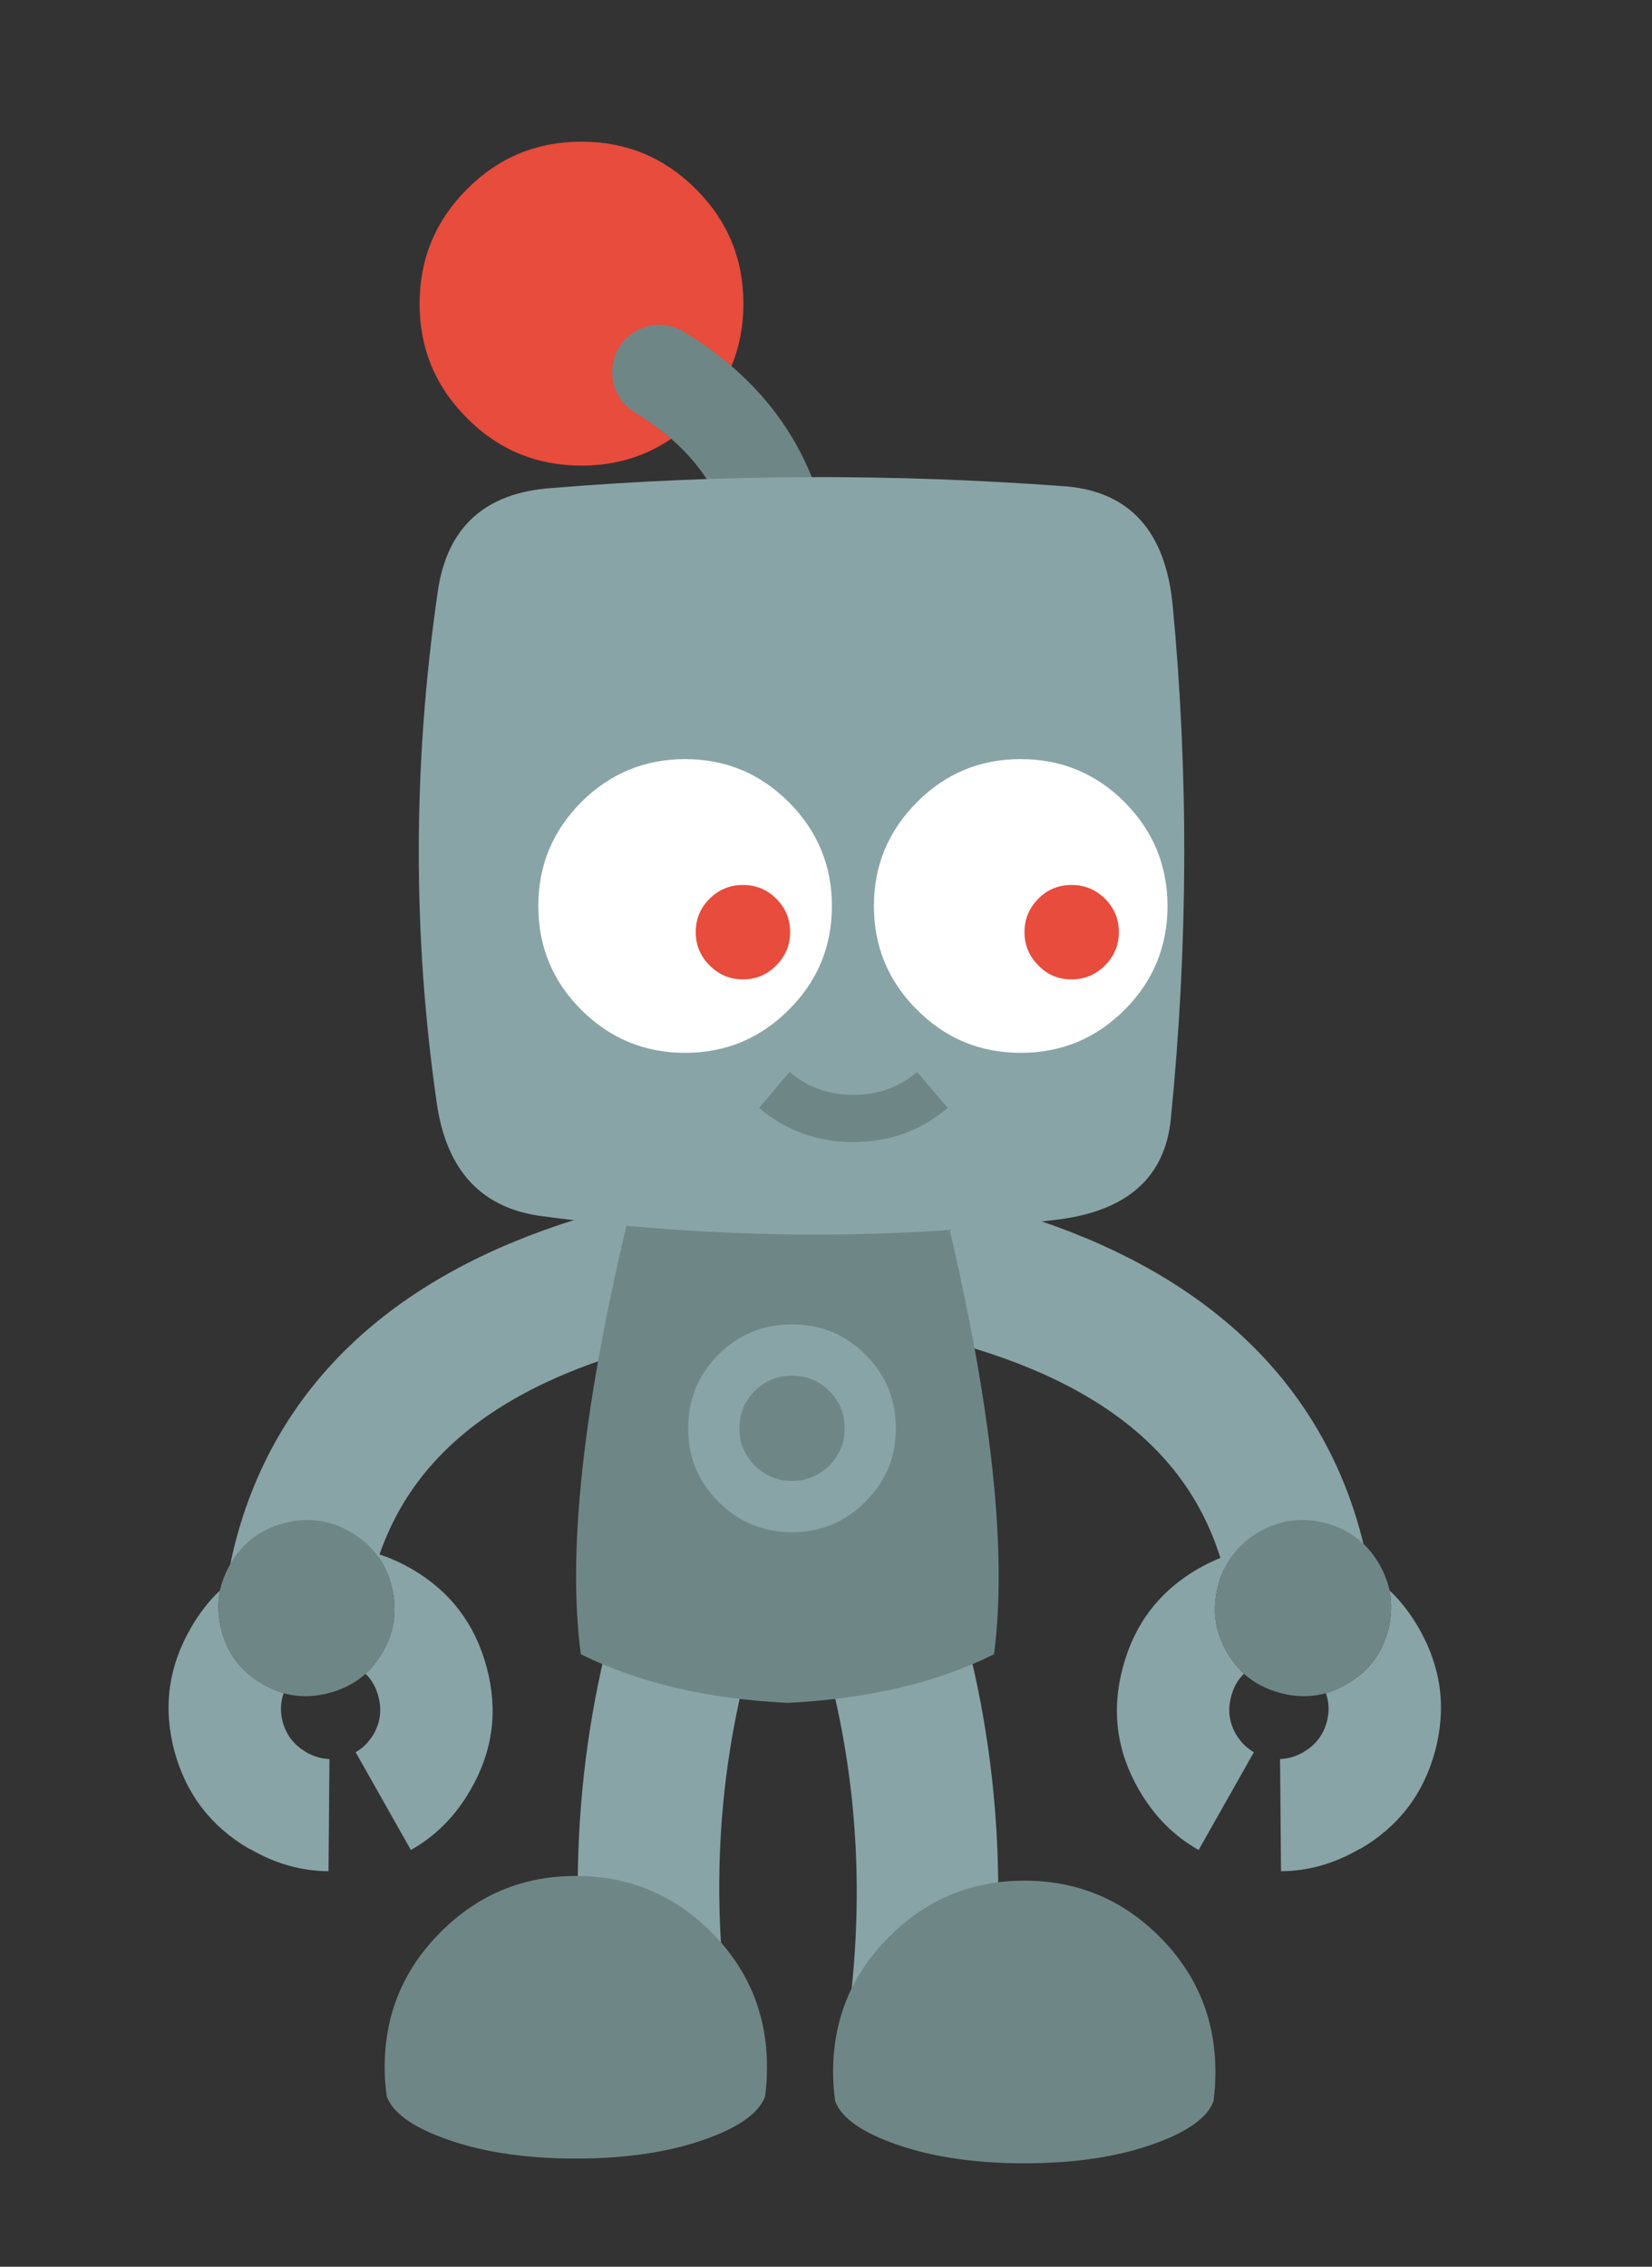
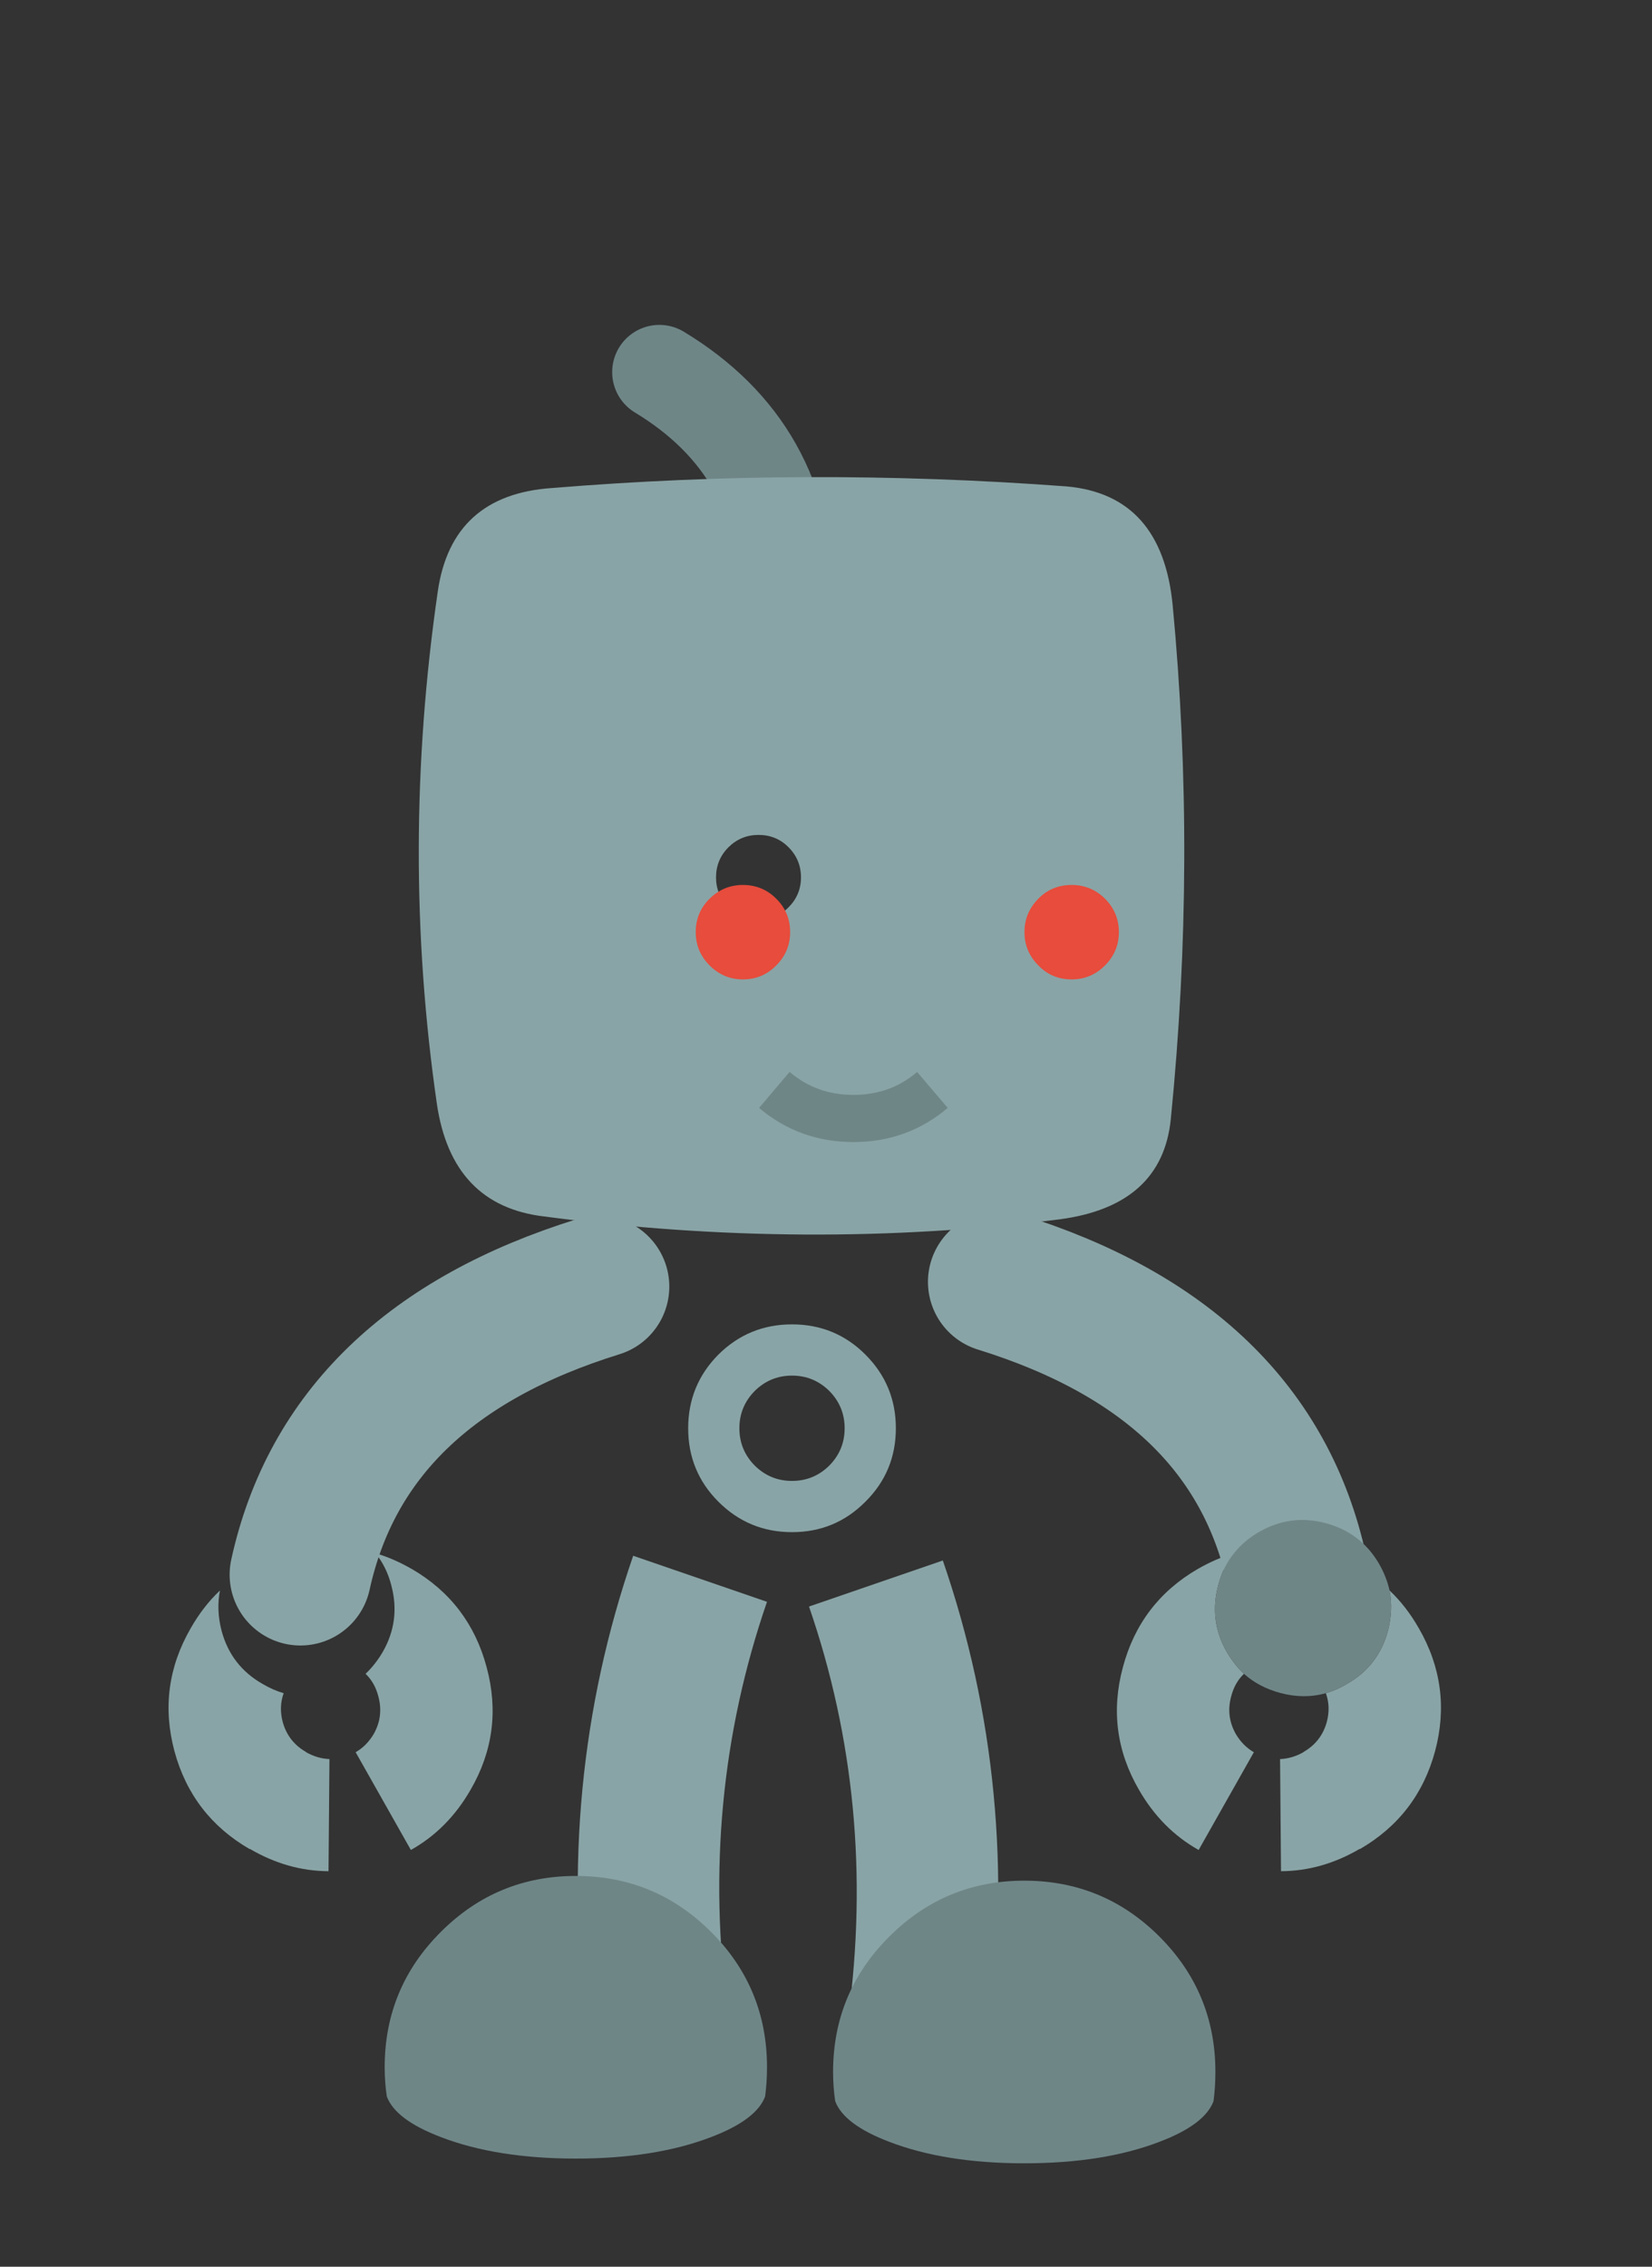
<svg xmlns="http://www.w3.org/2000/svg" xmlns:xlink="http://www.w3.org/1999/xlink" version="1.1" preserveAspectRatio="none" x="0px" y="0px" width="350px" height="480px" viewBox="0 0 350 480">
  <rect x="0" y="0" width="350" height="480" fill="#333333" stroke="none" />
  <defs>
    <g id="Symbol_24_0_Layer0_0_MEMBER_0_FILL">
      <path fill="#89A4A6" stroke="none" d=" M 10.2 79.05 Q 4.1 33.65 18.5 -8.1 L -9.85 -17.85 Q -26.5 30.45 -19.55 83 L 10.2 79.05 Z" />
    </g>
    <g id="Symbol_24_0_Layer0_0_MEMBER_1_FILL">
      <path fill="#6F8687" stroke="none" d=" M 18.1 96.65 Q 18.5 93.65 18.5 90.45 18.5 73.65 6.65 61.8 -5.2 49.95 -22 49.95 -38.75 49.95 -50.6 61.8 -62.5 73.65 -62.5 90.45 -62.5 93.65 -62.05 96.65 -60.2 101.6 -50.6 105.25 -38.75 109.8 -22 109.8 -5.2 109.8 6.65 105.25 16.25 101.6 18.1 96.65 Z" />
    </g>
    <g id="Symbol_25_0_Layer0_0_MEMBER_0_FILL">
      <path fill="#89A4A6" stroke="none" d=" M 14.3 -16.85 L -14.05 -7.1 Q 0.35 34.65 -5.75 80.05 L 24 84 Q 30.95 31.45 14.3 -16.85 Z" />
    </g>
    <g id="Symbol_25_0_Layer0_0_MEMBER_1_FILL">
      <path fill="#6F8687" stroke="none" d=" M 31.55 50.95 Q 14.8 50.95 2.95 62.8 -8.95 74.65 -8.95 91.45 -8.95 94.65 -8.5 97.65 -6.65 102.6 2.95 106.25 14.8 110.8 31.55 110.8 48.35 110.8 60.2 106.25 69.8 102.6 71.65 97.65 72.05 94.65 72.05 91.45 72.05 74.65 60.2 62.8 48.35 50.95 31.55 50.95 Z" />
    </g>
    <g id="Symbol_21_0_Layer0_0_MEMBER_1_FILL">
      <path fill="#89A4A6" stroke="none" d=" M 46.5 64.25 Q 47.5 60.35 49.85 57.45 46 58.6 42.25 60.75 L 42.2 60.8 42.15 60.8 Q 29.95 67.9 26.3 81.6 22.6 95.3 29.7 107.55 34.5 115.9 42.35 120.3 L 54.05 99.6 Q 51.7 98.25 50.2 95.7 48.1 91.95 49.25 87.75 50 84.85 51.95 83 49.85 81 48.3 78.35 44.5 71.7 46.5 64.25 M 89 73.35 Q 86.35 68.7 82.8 65.35 83.6 69.5 82.45 73.9 80.45 81.35 73.75 85.15 71.55 86.45 69.3 87.1 70.35 90 69.5 93.2 68.35 97.35 64.65 99.5 L 64.55 99.55 64.55 99.6 Q 62.15 100.95 59.6 101.05 L 59.8 124.8 Q 68.5 124.75 76.5 120.05 L 76.45 120.15 Q 88.75 113.05 92.45 99.35 96.1 85.65 89 73.35 Z" />
      <path fill="#6F8687" stroke="none" d=" M 82.45 73.9 Q 83.6 69.5 82.8 65.35 82.15 62.45 80.6 59.75 76.75 53.1 69.3 51.1 61.85 49.1 55.15 52.95 51.95 54.8 49.85 57.45 47.5 60.35 46.5 64.25 44.5 71.7 48.3 78.35 49.85 81 51.95 83 55.15 85.85 59.65 87.05 64.65 88.4 69.3 87.1 71.55 86.45 73.75 85.15 80.45 81.35 82.45 73.9 Z" />
    </g>
    <g id="Symbol_22_0_Layer0_0_MEMBER_1_FILL">
      <path fill="#89A4A6" stroke="none" d=" M -78.3 72.9 Q -79.45 68.5 -78.65 64.35 -82.2 67.7 -84.85 72.35 -91.95 84.65 -88.3 98.35 -84.6 112.05 -72.3 119.15 L -72.35 119.05 Q -64.35 123.75 -55.65 123.8 L -55.45 100.05 Q -58 99.95 -60.4 98.6 L -60.4 98.55 -60.5 98.5 Q -64.2 96.35 -65.35 92.2 -66.2 89 -65.15 86.1 -67.4 85.45 -69.6 84.15 -76.3 80.35 -78.3 72.9 M -45.7 56.45 Q -43.35 59.35 -42.35 63.25 -40.35 70.7 -44.15 77.35 -45.7 80 -47.8 82 -45.85 83.85 -45.1 86.75 -43.95 90.95 -46.05 94.7 -47.55 97.25 -49.9 98.6 L -38.2 119.3 Q -30.35 114.9 -25.55 106.55 -18.45 94.3 -22.15 80.6 -25.8 66.9 -38 59.8 L -38.05 59.8 -38.1 59.75 Q -41.85 57.6 -45.7 56.45 Z" />
-       <path fill="#6F8687" stroke="none" d=" M -45.7 56.45 Q -47.8 53.8 -51 51.95 -57.7 48.1 -65.15 50.1 -72.6 52.1 -76.45 58.75 -78 61.45 -78.65 64.35 -79.45 68.5 -78.3 72.9 -76.3 80.35 -69.6 84.15 -67.4 85.45 -65.15 86.1 -60.5 87.4 -55.5 86.05 -51 84.85 -47.8 82 -45.7 80 -44.15 77.35 -40.35 70.7 -42.35 63.25 -43.35 59.35 -45.7 56.45 Z" />
    </g>
    <g id="Symbol_23_0_Layer0_0_FILL">
-       <path fill="#6F8687" stroke="none" d=" M 0.05 20.4 Q 25.6 19.15 43.8 10.1 48.35 -24.55 31.85 -90.35 L -31.7 -90.35 Q -48.35 -24.55 -43.75 10.1 -25.55 19.15 0.05 20.4 Z" />
-     </g>
+       </g>
    <g id="Symbol_23_0_Layer0_0_MEMBER_0_FILL">
      <path fill="#89A4A6" stroke="none" d=" M 16.55 -53.35 Q 10.15 -59.75 1 -59.75 -8.15 -59.75 -14.6 -53.35 -21 -46.9 -21 -37.75 -21 -28.6 -14.6 -22.2 -8.15 -15.75 1 -15.75 10.15 -15.75 16.55 -22.2 23 -28.6 23 -37.75 23 -46.9 16.55 -53.35 M 12.15 -37.75 Q 12.15 -33.15 8.9 -29.85 5.6 -26.6 1 -26.6 -3.6 -26.6 -6.9 -29.85 -10.15 -33.15 -10.15 -37.75 -10.15 -42.35 -6.9 -45.65 -3.6 -48.9 1 -48.9 5.6 -48.9 8.9 -45.65 12.15 -42.35 12.15 -37.75 Z" />
    </g>
    <g id="Symbol_26_0_Layer0_0_MEMBER_0_FILL">
-       <path fill="#E74C3C" stroke="none" d=" M -12.3 -160.4 Q -12.3 -174.6 -22.35 -184.65 -32.4 -194.7 -46.6 -194.7 -60.85 -194.7 -70.85 -184.65 -80.9 -174.6 -80.9 -160.4 -80.9 -146.15 -70.85 -136.15 -60.85 -126.1 -46.6 -126.1 -32.4 -126.1 -22.35 -136.15 -12.3 -146.15 -12.3 -160.4 Z" />
-     </g>
+       </g>
    <g id="Symbol_26_0_Layer0_0_MEMBER_2_FILL">
      <path fill="#89A4A6" stroke="none" d=" M 78.65 -96.5 Q 76.4 -119.9 56.15 -121.7 1.15 -125.8 -52.9 -121.35 -74.1 -119.9 -77.05 -99.45 -85 -44.65 -77.25 9 -74.1 30.6 -54.5 32.9 1.15 40.25 54.75 33.5 76.4 30.6 78.25 12.3 83.75 -42.8 78.65 -96.5 M -0.1 -38.9 Q -0.1 -35.2 -2.75 -32.55 -5.35 -29.9 -9.1 -29.9 -12.8 -29.9 -15.45 -32.55 -18.1 -35.2 -18.1 -38.9 -18.1 -42.65 -15.45 -45.3 -12.8 -47.9 -9.1 -47.9 -5.35 -47.9 -2.75 -45.3 -0.1 -42.65 -0.1 -38.9 Z" />
    </g>
    <g id="Symbol_26_0_Layer0_0_MEMBER_3_FILL">
-       <path fill="#FFFFFF" stroke="none" d=" M -2.7 -54.85 Q -11.8 -63.95 -24.65 -63.95 -37.5 -63.95 -46.65 -54.85 -55.75 -45.7 -55.75 -32.85 -55.75 -19.95 -46.65 -10.85 -37.5 -1.75 -24.65 -1.75 -11.8 -1.75 -2.7 -10.85 6.45 -19.95 6.45 -32.85 6.45 -45.7 -2.7 -54.85 Z" />
-     </g>
+       </g>
    <g id="Symbol_26_0_Layer0_0_MEMBER_4_FILL">
      <path fill="#E74C3C" stroke="none" d=" M -5.35 -20.25 Q -2.4 -23.2 -2.4 -27.3 -2.4 -31.5 -5.35 -34.4 -8.25 -37.3 -12.4 -37.3 -16.5 -37.3 -19.45 -34.4 -22.4 -31.5 -22.4 -27.3 -22.4 -23.2 -19.45 -20.25 -16.5 -17.3 -12.4 -17.3 -8.25 -17.3 -5.35 -20.25 Z" />
    </g>
    <g id="Symbol_26_0_Layer0_0_MEMBER_5_FILL">
-       <path fill="#FFFFFF" stroke="none" d=" M 68.45 -54.85 Q 59.35 -63.95 46.45 -63.95 33.55 -63.95 24.5 -54.85 15.35 -45.7 15.35 -32.85 15.35 -19.95 24.5 -10.85 33.55 -1.75 46.45 -1.75 59.35 -1.75 68.45 -10.85 77.55 -19.95 77.55 -32.85 77.55 -45.7 68.45 -54.85 Z" />
-     </g>
+       </g>
    <g id="Symbol_26_0_Layer0_0_MEMBER_6_FILL">
      <path fill="#E74C3C" stroke="none" d=" M 47.25 -27.3 Q 47.25 -23.2 50.2 -20.25 53.05 -17.3 57.25 -17.3 61.35 -17.3 64.3 -20.25 67.25 -23.2 67.25 -27.3 67.25 -31.45 64.3 -34.4 61.35 -37.3 57.25 -37.3 53.05 -37.3 50.2 -34.4 47.25 -31.45 47.25 -27.3 Z" />
    </g>
    <path id="Symbol_21_0_Layer0_0_MEMBER_0_1_STROKES" stroke="#89A4A6" stroke-width="30" stroke-linejoin="miter" stroke-linecap="round" stroke-miterlimit="3" fill="none" d=" M 0 0 Q 53.4 16.55 63.15 61" />
    <path id="Symbol_22_0_Layer0_0_MEMBER_0_1_STROKES" stroke="#89A4A6" stroke-width="30" stroke-linejoin="miter" stroke-linecap="round" stroke-miterlimit="3" fill="none" d=" M 1.55 0 Q -51.85 16.55 -61.6 61" />
    <path id="Symbol_26_0_Layer0_0_MEMBER_1_1_STROKES" stroke="#6F8687" stroke-width="20" stroke-linejoin="miter" stroke-linecap="round" stroke-miterlimit="3" fill="none" d=" M -30.1 -145.9 Q -3.15 -129.6 -3.1 -97.9" />
    <path id="Symbol_26_0_Layer0_0_MEMBER_7_1_STROKES" stroke="#6F8687" stroke-width="10" stroke-linejoin="miter" stroke-linecap="butt" stroke-miterlimit="3" fill="none" d=" M 27.75 6.1 Q 20.65 12.15 11 12.15 1.4 12.15 -5.75 6.1" />
  </defs>
  <g transform="matrix( 1, 0, 0, 1, 144,347.3) ">
    <g transform="matrix( 1, 0, 0, 1, 0,0) ">
      <use xlink:href="#Symbol_24_0_Layer0_0_MEMBER_0_FILL" />
    </g>
    <g transform="matrix( 1, 0, 0, 1, 0,0) ">
      <use xlink:href="#Symbol_24_0_Layer0_0_MEMBER_1_FILL" />
    </g>
  </g>
  <g transform="matrix( 1, 0, 0, 1, 185.45,347.3) ">
    <g transform="matrix( 1, 0, 0, 1, 0,0) ">
      <use xlink:href="#Symbol_25_0_Layer0_0_MEMBER_0_FILL" />
    </g>
    <g transform="matrix( 1, 0, 0, 1, 0,0) ">
      <use xlink:href="#Symbol_25_0_Layer0_0_MEMBER_1_FILL" />
    </g>
  </g>
  <g transform="matrix( 1, 0, 0, 1, 211.6,271.45) ">
    <g transform="matrix( 1, 0, 0, 1, 0,0) ">
      <use xlink:href="#Symbol_21_0_Layer0_0_MEMBER_0_1_STROKES" />
    </g>
    <g transform="matrix( 1, 0, 0, 1, 0,0) ">
      <use xlink:href="#Symbol_21_0_Layer0_0_MEMBER_1_FILL" />
    </g>
  </g>
  <g transform="matrix( 1, 0, 0, 1, 125.25,272.45) ">
    <g transform="matrix( 1, 0, 0, 1, 0,0) ">
      <use xlink:href="#Symbol_22_0_Layer0_0_MEMBER_0_1_STROKES" />
    </g>
    <g transform="matrix( 1, 0, 0, 1, 0,0) ">
      <use xlink:href="#Symbol_22_0_Layer0_0_MEMBER_1_FILL" />
    </g>
  </g>
  <g transform="matrix( 1, 0, 0, 1, 166.8,340.2) ">
    <g transform="matrix( 1, 0, 0, 1, 0,0) ">
      <use xlink:href="#Symbol_23_0_Layer0_0_FILL" />
    </g>
    <g transform="matrix( 1, 0, 0, 1, 0,0) ">
      <use xlink:href="#Symbol_23_0_Layer0_0_MEMBER_0_FILL" />
    </g>
  </g>
  <g transform="matrix( 1, 0, 0, 1, 169.8,224.7) ">
    <g transform="matrix( 1, 0, 0, 1, 0,0) ">
      <use xlink:href="#Symbol_26_0_Layer0_0_MEMBER_0_FILL" />
    </g>
    <g transform="matrix( 1, 0, 0, 1, 0,0) ">
      <use xlink:href="#Symbol_26_0_Layer0_0_MEMBER_1_1_STROKES" />
    </g>
    <g transform="matrix( 1, 0, 0, 1, 0,0) ">
      <use xlink:href="#Symbol_26_0_Layer0_0_MEMBER_2_FILL" />
    </g>
    <g transform="matrix( 1, 0, 0, 1, 0,0) ">
      <use xlink:href="#Symbol_26_0_Layer0_0_MEMBER_3_FILL" />
    </g>
    <g transform="matrix( 1, 0, 0, 1, 0,0) ">
      <use xlink:href="#Symbol_26_0_Layer0_0_MEMBER_4_FILL" />
    </g>
    <g transform="matrix( 1, 0, 0, 1, 0,0) ">
      <use xlink:href="#Symbol_26_0_Layer0_0_MEMBER_5_FILL" />
    </g>
    <g transform="matrix( 1, 0, 0, 1, 0,0) ">
      <use xlink:href="#Symbol_26_0_Layer0_0_MEMBER_6_FILL" />
    </g>
    <g transform="matrix( 1, 0, 0, 1, 0,0) ">
      <use xlink:href="#Symbol_26_0_Layer0_0_MEMBER_7_1_STROKES" />
    </g>
  </g>
</svg>